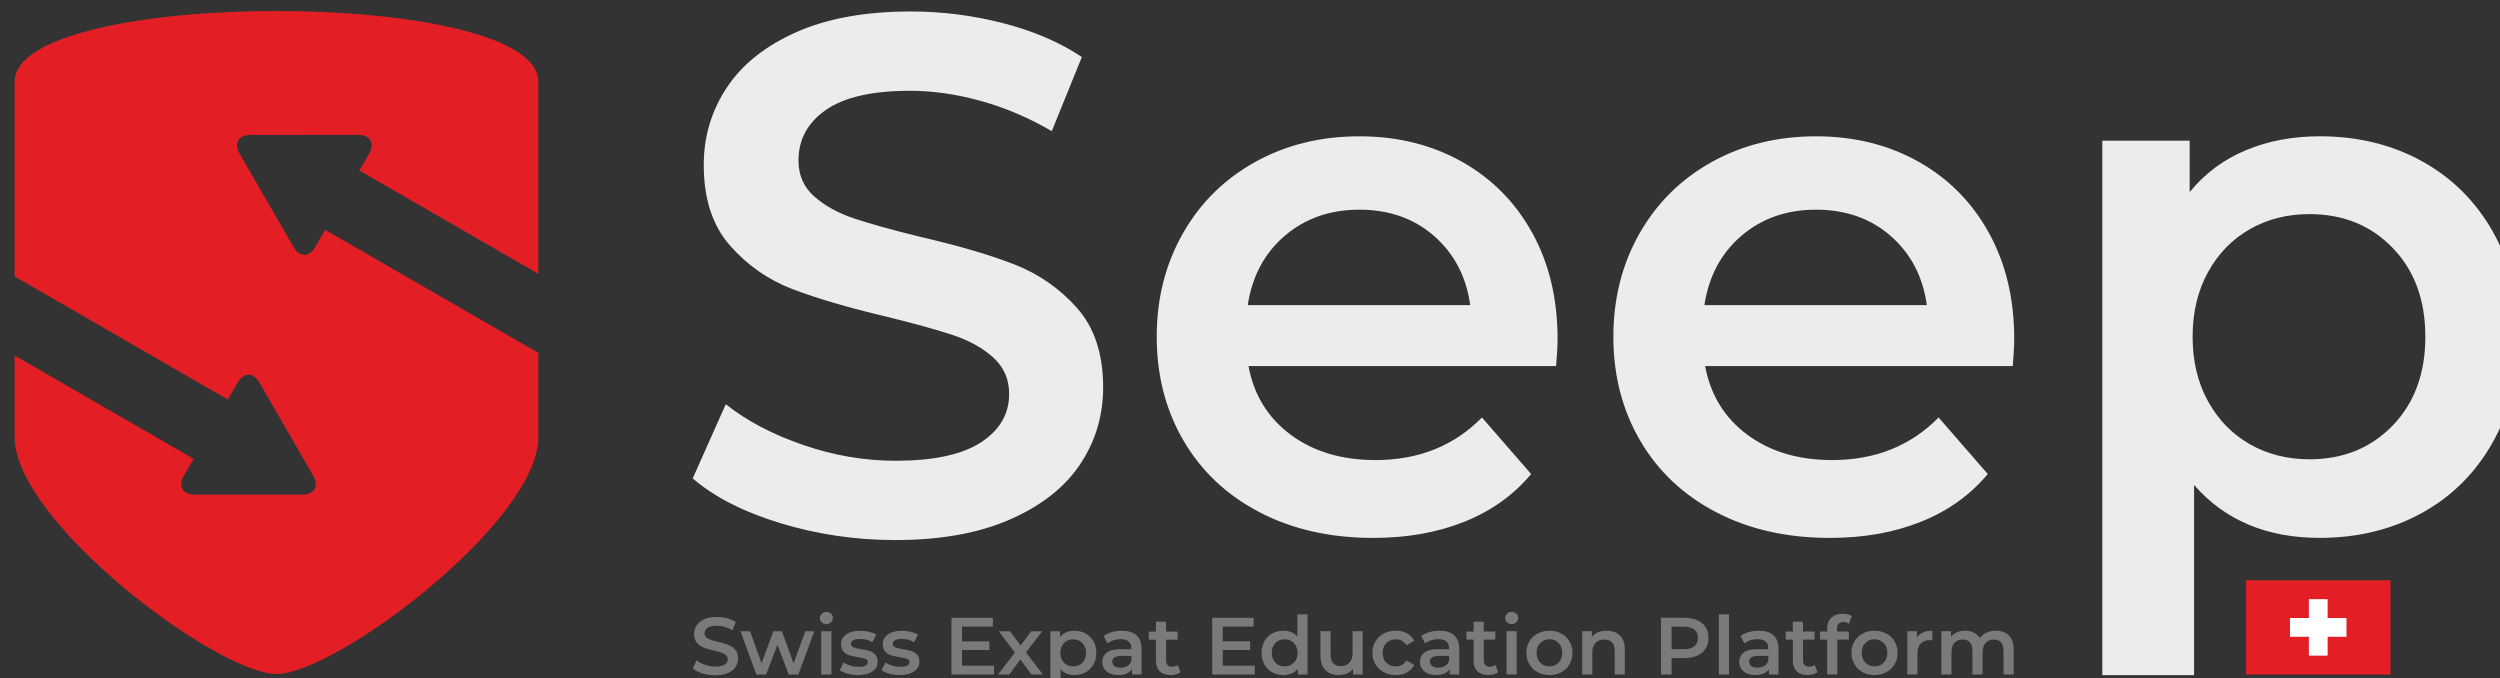
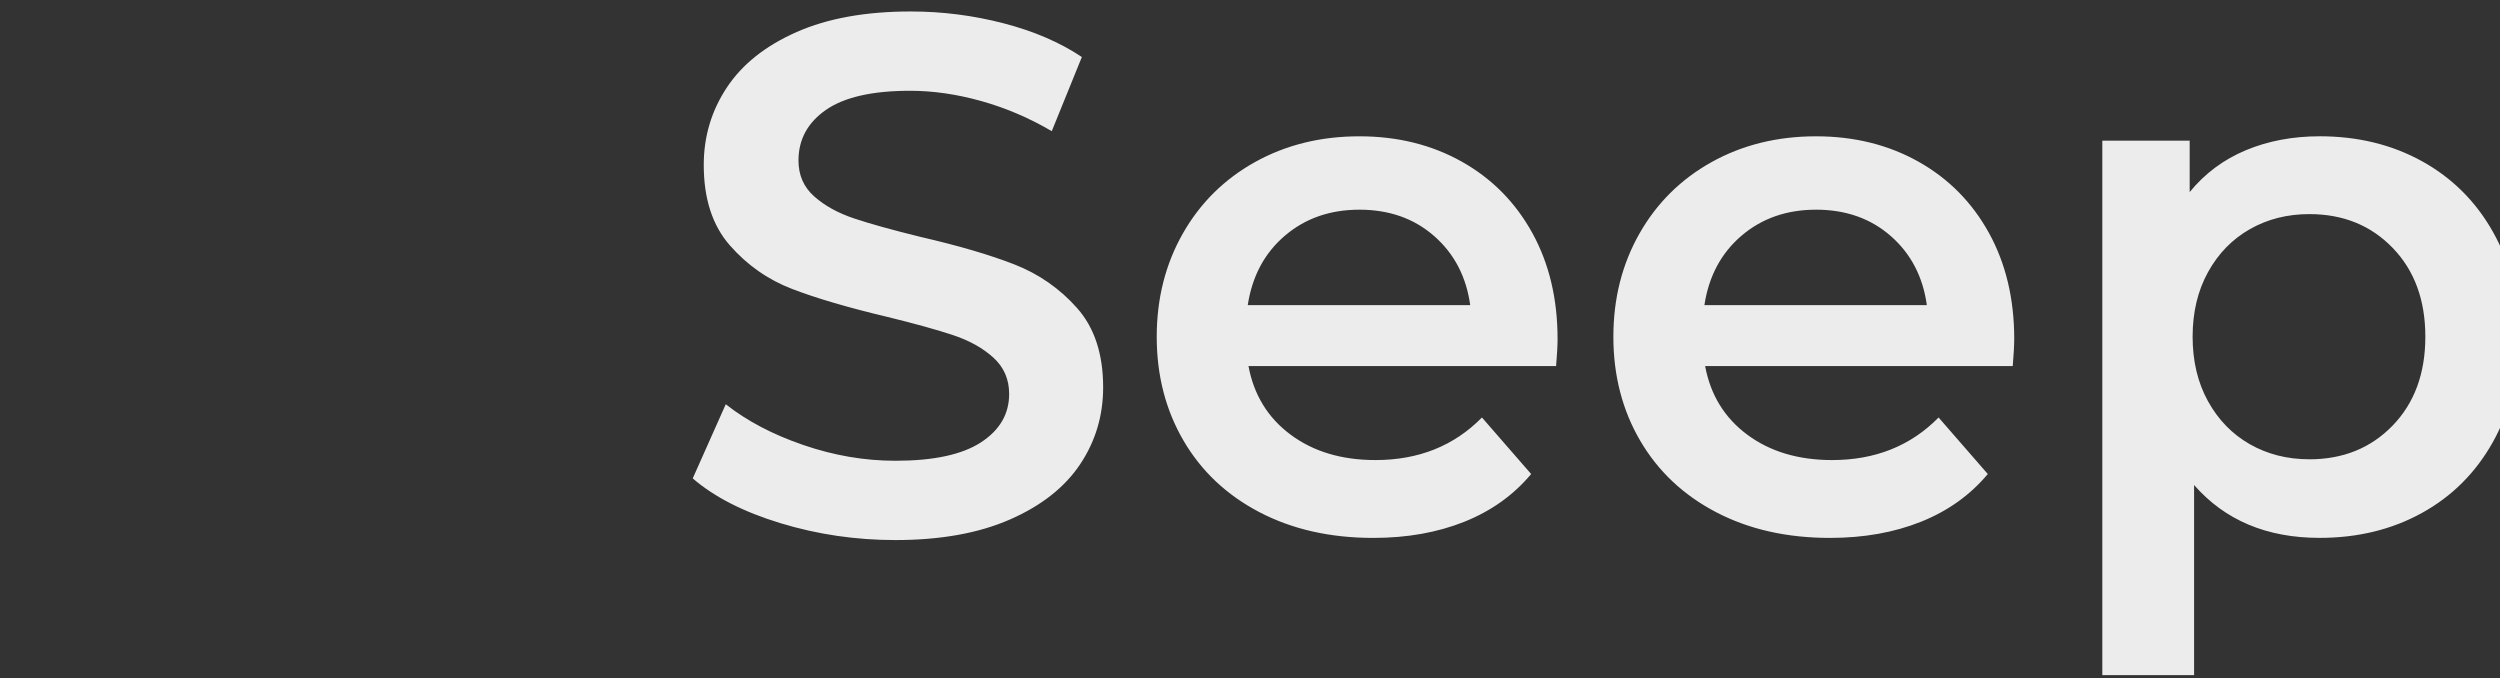
<svg xmlns="http://www.w3.org/2000/svg" xmlns:ns1="http://www.inkscape.org/namespaces/inkscape" xmlns:ns2="http://sodipodi.sourceforge.net/DTD/sodipodi-0.dtd" width="39.617mm" height="10.746mm" viewBox="0 0 39.617 10.746" version="1.1" id="svg3833" ns1:version="0.92.4 (5da689c313, 2019-01-14)" ns2:docname="drawing.svg">
  <rect x="0" y="0" width="39.617" height="10.746" fill="#333333" stroke="none" />
  <defs id="defs3827" />
  <ns2:namedview id="base" pagecolor="#ffffff" bordercolor="#666666" borderopacity="1.0" ns1:pageopacity="0.0" ns1:pageshadow="2" ns1:zoom="0.39585237" ns1:cx="-247.24291" ns1:cy="829.29401" ns1:document-units="mm" ns1:current-layer="layer1" showgrid="false" ns1:window-width="1920" ns1:window-height="1012" ns1:window-x="0" ns1:window-y="0" ns1:window-maximized="1" fit-margin-top="0" fit-margin-left="0" fit-margin-right="0" fit-margin-bottom="0" />
  <g ns1:label="Layer 1" ns1:groupmode="layer" id="layer1" transform="translate(-6.4488395e-7,-286.254)">
    <g transform="matrix(0.265,0,0,0.265,-147.25,175.557)" id="Layer1006">
      <path ns1:connector-curvature="0" id="path46" style="fill:#ececec;fill-rule:evenodd" d="m 609.202,450.02 c -2.371,0 -4.661,-0.337 -6.871,-1.01 -2.21,-0.673 -3.958,-1.566 -5.246,-2.678 l 1.976,-4.434 c 1.259,0.995 2.802,1.807 4.632,2.436 1.829,0.629 3.666,0.944 5.51,0.944 2.283,0 3.988,-0.366 5.114,-1.098 1.127,-0.732 1.69,-1.697 1.69,-2.897 0,-0.878 -0.315,-1.603 -0.944,-2.173 -0.629,-0.571 -1.427,-1.017 -2.393,-1.339 -0.966,-0.322 -2.283,-0.688 -3.951,-1.097 -2.341,-0.556 -4.237,-1.112 -5.685,-1.668 -1.449,-0.556 -2.693,-1.427 -3.732,-2.612 -1.039,-1.185 -1.558,-2.788 -1.558,-4.807 0,-1.698 0.461,-3.241 1.383,-4.632 0.922,-1.39 2.312,-2.495 4.171,-3.315 1.858,-0.82 4.134,-1.229 6.827,-1.229 1.873,0 3.717,0.234 5.532,0.703 1.815,0.468 3.38,1.141 4.698,2.02 l -1.8,4.434 c -1.347,-0.79 -2.751,-1.39 -4.215,-1.8 -1.463,-0.41 -2.883,-0.615 -4.258,-0.615 -2.254,0 -3.929,0.38 -5.027,1.141 -1.098,0.761 -1.646,1.771 -1.646,3.029 0,0.878 0.315,1.595 0.944,2.151 0.629,0.556 1.427,0.995 2.393,1.317 0.966,0.322 2.283,0.688 3.951,1.098 2.283,0.527 4.156,1.075 5.619,1.646 1.463,0.571 2.715,1.442 3.754,2.612 1.039,1.171 1.558,2.751 1.558,4.741 0,1.698 -0.461,3.234 -1.383,4.61 -0.922,1.376 -2.319,2.473 -4.192,3.293 -1.873,0.82 -4.156,1.229 -6.849,1.229 z m 39.6,-12.029 c 0,0.381 -0.029,0.922 -0.088,1.625 h -18.395 c 0.322,1.727 1.163,3.095 2.524,4.105 1.361,1.01 3.051,1.515 5.071,1.515 2.576,0 4.698,-0.849 6.366,-2.546 l 2.942,3.381 c -1.054,1.259 -2.385,2.21 -3.995,2.854 -1.61,0.644 -3.425,0.966 -5.444,0.966 -2.576,0 -4.844,-0.512 -6.805,-1.537 -1.961,-1.024 -3.476,-2.451 -4.544,-4.28 -1.068,-1.829 -1.602,-3.9 -1.602,-6.212 0,-2.283 0.52,-4.339 1.558,-6.168 1.039,-1.829 2.481,-3.256 4.324,-4.281 1.844,-1.024 3.922,-1.537 6.234,-1.537 2.283,0 4.324,0.505 6.125,1.515 1.8,1.01 3.205,2.429 4.215,4.258 1.01,1.829 1.514,3.944 1.514,6.344 z m -11.854,-7.727 c -1.756,0 -3.241,0.52 -4.456,1.558 -1.215,1.039 -1.954,2.422 -2.217,4.149 h 13.303 c -0.234,-1.697 -0.951,-3.073 -2.151,-4.127 -1.2,-1.054 -2.693,-1.581 -4.478,-1.581 z m 39.161,7.727 c 0,0.381 -0.029,0.922 -0.088,1.625 h -18.395 c 0.322,1.727 1.163,3.095 2.524,4.105 1.361,1.01 3.051,1.515 5.071,1.515 2.576,0 4.698,-0.849 6.366,-2.546 l 2.942,3.381 c -1.054,1.259 -2.385,2.21 -3.995,2.854 -1.61,0.644 -3.425,0.966 -5.444,0.966 -2.576,0 -4.844,-0.512 -6.805,-1.537 -1.961,-1.024 -3.475,-2.451 -4.544,-4.28 -1.068,-1.829 -1.602,-3.9 -1.602,-6.212 0,-2.283 0.52,-4.339 1.558,-6.168 1.039,-1.829 2.481,-3.256 4.324,-4.281 1.844,-1.024 3.922,-1.537 6.234,-1.537 2.283,0 4.324,0.505 6.125,1.515 1.8,1.01 3.205,2.429 4.215,4.258 1.01,1.829 1.515,3.944 1.515,6.344 z m -11.854,-7.727 c -1.756,0 -3.241,0.52 -4.456,1.558 -1.215,1.039 -1.954,2.422 -2.217,4.149 h 13.302 c -0.234,-1.697 -0.951,-3.073 -2.151,-4.127 -1.2,-1.054 -2.693,-1.581 -4.478,-1.581 z m 30.117,-4.39 c 2.283,0 4.324,0.498 6.124,1.493 1.8,0.995 3.212,2.4 4.236,4.215 1.024,1.815 1.537,3.907 1.537,6.278 0,2.371 -0.512,4.471 -1.537,6.3 -1.024,1.829 -2.436,3.241 -4.236,4.236 -1.8,0.995 -3.841,1.493 -6.124,1.493 -3.161,0 -5.664,-1.054 -7.507,-3.161 v 11.371 h -5.488 v -31.961 h 5.224 v 3.073 c 0.907,-1.112 2.027,-1.946 3.358,-2.502 1.332,-0.556 2.803,-0.834 4.412,-0.834 z m -0.615,19.317 c 2.02,0 3.68,-0.673 4.983,-2.019 1.302,-1.346 1.954,-3.117 1.954,-5.312 0,-2.195 -0.651,-3.966 -1.954,-5.312 -1.302,-1.347 -2.963,-2.02 -4.983,-2.02 -1.317,0 -2.502,0.3 -3.556,0.9 -1.054,0.6 -1.888,1.456 -2.502,2.568 -0.615,1.112 -0.922,2.4 -0.922,3.863 0,1.463 0.307,2.751 0.922,3.863 0.615,1.112 1.449,1.968 2.502,2.568 1.054,0.6 2.239,0.9 3.556,0.9 z" />
-       <path ns1:connector-curvature="0" id="path48" style="fill:#7b7a7b;fill-rule:evenodd" d="m 598.431,458.107 c -0.262,0 -0.514,-0.037 -0.758,-0.111 -0.244,-0.074 -0.437,-0.173 -0.579,-0.296 l 0.218,-0.489 c 0.139,0.11 0.309,0.2 0.511,0.269 0.202,0.069 0.405,0.104 0.608,0.104 0.252,0 0.44,-0.04 0.564,-0.121 0.124,-0.081 0.186,-0.187 0.186,-0.32 0,-0.097 -0.035,-0.177 -0.104,-0.24 -0.07,-0.063 -0.158,-0.112 -0.264,-0.148 -0.107,-0.036 -0.252,-0.076 -0.436,-0.121 -0.258,-0.061 -0.467,-0.123 -0.627,-0.184 -0.16,-0.061 -0.297,-0.157 -0.412,-0.288 -0.115,-0.131 -0.172,-0.308 -0.172,-0.53 0,-0.187 0.051,-0.358 0.152,-0.511 0.102,-0.153 0.255,-0.275 0.46,-0.366 0.205,-0.09 0.456,-0.136 0.753,-0.136 0.207,0 0.41,0.026 0.61,0.078 0.2,0.052 0.373,0.126 0.518,0.223 l -0.199,0.489 c -0.148,-0.087 -0.304,-0.153 -0.465,-0.199 -0.162,-0.045 -0.318,-0.068 -0.47,-0.068 -0.249,0 -0.434,0.042 -0.555,0.126 -0.121,0.084 -0.182,0.195 -0.182,0.334 0,0.097 0.035,0.176 0.104,0.238 0.07,0.061 0.157,0.11 0.264,0.145 0.107,0.036 0.252,0.076 0.436,0.121 0.252,0.058 0.459,0.118 0.62,0.182 0.161,0.063 0.299,0.159 0.414,0.288 0.115,0.129 0.172,0.304 0.172,0.523 0,0.187 -0.051,0.357 -0.153,0.509 -0.102,0.152 -0.256,0.273 -0.463,0.363 -0.207,0.09 -0.459,0.136 -0.756,0.136 z m 5.925,-2.635 -0.954,2.587 h -0.581 l -0.669,-1.783 -0.678,1.783 h -0.581 l -0.95,-2.587 h 0.572 l 0.683,1.909 0.712,-1.909 h 0.508 l 0.698,1.919 0.702,-1.919 z m 0.417,0 h 0.606 v 2.587 h -0.606 z m 0.305,-0.426 c -0.11,0 -0.202,-0.035 -0.276,-0.104 -0.074,-0.07 -0.111,-0.156 -0.111,-0.259 0,-0.103 0.037,-0.19 0.111,-0.259 0.074,-0.069 0.166,-0.104 0.276,-0.104 0.11,0 0.202,0.033 0.276,0.099 0.074,0.066 0.111,0.149 0.111,0.249 0,0.107 -0.036,0.196 -0.109,0.269 -0.073,0.073 -0.166,0.109 -0.279,0.109 z m 1.894,3.047 c -0.21,0 -0.415,-0.027 -0.615,-0.082 -0.2,-0.055 -0.36,-0.124 -0.48,-0.208 l 0.232,-0.46 c 0.116,0.077 0.256,0.14 0.419,0.187 0.163,0.047 0.324,0.07 0.482,0.07 0.362,0 0.543,-0.095 0.543,-0.286 0,-0.09 -0.046,-0.153 -0.138,-0.189 -0.092,-0.036 -0.24,-0.07 -0.443,-0.102 -0.213,-0.032 -0.387,-0.069 -0.521,-0.111 -0.134,-0.042 -0.25,-0.116 -0.349,-0.221 -0.099,-0.105 -0.148,-0.251 -0.148,-0.439 0,-0.245 0.103,-0.442 0.308,-0.588 0.205,-0.147 0.482,-0.221 0.831,-0.221 0.178,0 0.355,0.02 0.533,0.061 0.178,0.04 0.323,0.094 0.436,0.162 l -0.232,0.46 c -0.22,-0.129 -0.467,-0.194 -0.741,-0.194 -0.177,0 -0.312,0.027 -0.405,0.08 -0.092,0.053 -0.138,0.124 -0.138,0.211 0,0.097 0.049,0.166 0.148,0.206 0.098,0.041 0.251,0.079 0.458,0.114 0.207,0.032 0.376,0.069 0.509,0.111 0.132,0.042 0.246,0.113 0.342,0.213 0.095,0.1 0.143,0.242 0.143,0.426 0,0.242 -0.105,0.436 -0.315,0.581 -0.21,0.145 -0.496,0.218 -0.858,0.218 z m 2.495,0 c -0.21,0 -0.415,-0.027 -0.615,-0.082 -0.201,-0.055 -0.36,-0.124 -0.48,-0.208 l 0.233,-0.46 c 0.116,0.077 0.256,0.14 0.419,0.187 0.163,0.047 0.324,0.07 0.482,0.07 0.362,0 0.543,-0.095 0.543,-0.286 0,-0.09 -0.046,-0.153 -0.138,-0.189 -0.092,-0.036 -0.24,-0.07 -0.443,-0.102 -0.213,-0.032 -0.387,-0.069 -0.521,-0.111 -0.134,-0.042 -0.25,-0.116 -0.349,-0.221 -0.099,-0.105 -0.148,-0.251 -0.148,-0.439 0,-0.245 0.103,-0.442 0.308,-0.588 0.205,-0.147 0.482,-0.221 0.831,-0.221 0.178,0 0.355,0.02 0.533,0.061 0.178,0.04 0.323,0.094 0.436,0.162 l -0.232,0.46 c -0.22,-0.129 -0.467,-0.194 -0.741,-0.194 -0.177,0 -0.312,0.027 -0.405,0.08 -0.092,0.053 -0.138,0.124 -0.138,0.211 0,0.097 0.049,0.166 0.148,0.206 0.098,0.041 0.251,0.079 0.458,0.114 0.207,0.032 0.376,0.069 0.508,0.111 0.132,0.042 0.246,0.113 0.342,0.213 0.095,0.1 0.143,0.242 0.143,0.426 0,0.242 -0.105,0.436 -0.315,0.581 -0.21,0.145 -0.496,0.218 -0.858,0.218 z m 5.634,-0.562 v 0.528 h -2.543 v -3.391 h 2.475 v 0.528 h -1.845 v 0.882 h 1.637 v 0.518 h -1.637 v 0.935 z m 2.243,0.528 -0.664,-0.896 -0.669,0.896 h -0.668 l 1.008,-1.313 -0.964,-1.274 h 0.673 l 0.635,0.848 0.635,-0.848 h 0.654 l -0.969,1.264 1.013,1.323 z m 2.563,-2.616 c 0.252,0 0.477,0.055 0.676,0.165 0.199,0.11 0.354,0.265 0.467,0.465 0.113,0.2 0.17,0.431 0.17,0.693 0,0.262 -0.056,0.493 -0.17,0.695 -0.113,0.202 -0.269,0.358 -0.467,0.468 -0.199,0.11 -0.424,0.165 -0.676,0.165 -0.349,0 -0.625,-0.117 -0.828,-0.349 v 1.255 h -0.606 v -3.527 h 0.577 v 0.339 c 0.1,-0.123 0.224,-0.215 0.37,-0.276 0.147,-0.061 0.309,-0.092 0.487,-0.092 z m -0.068,2.132 c 0.223,0 0.406,-0.074 0.55,-0.223 0.144,-0.148 0.216,-0.344 0.216,-0.586 0,-0.242 -0.072,-0.438 -0.216,-0.586 -0.144,-0.149 -0.327,-0.223 -0.55,-0.223 -0.145,0 -0.276,0.033 -0.393,0.099 -0.116,0.066 -0.208,0.161 -0.276,0.283 -0.068,0.123 -0.102,0.265 -0.102,0.426 0,0.162 0.034,0.304 0.102,0.426 0.068,0.123 0.16,0.217 0.276,0.283 0.117,0.066 0.247,0.099 0.393,0.099 z m 2.911,-2.132 c 0.381,0 0.672,0.091 0.874,0.274 0.202,0.182 0.303,0.458 0.303,0.826 v 1.516 h -0.572 v -0.315 c -0.074,0.113 -0.18,0.2 -0.317,0.259 -0.138,0.06 -0.303,0.09 -0.497,0.09 -0.194,0 -0.363,-0.033 -0.509,-0.099 -0.145,-0.066 -0.257,-0.158 -0.337,-0.276 -0.079,-0.118 -0.119,-0.251 -0.119,-0.4 0,-0.233 0.086,-0.419 0.259,-0.56 0.173,-0.14 0.445,-0.211 0.816,-0.211 h 0.668 v -0.039 c 0,-0.181 -0.054,-0.32 -0.162,-0.417 -0.108,-0.097 -0.269,-0.145 -0.482,-0.145 -0.145,0 -0.288,0.023 -0.429,0.068 -0.141,0.045 -0.259,0.108 -0.356,0.189 l -0.237,-0.441 c 0.136,-0.103 0.299,-0.182 0.489,-0.237 0.191,-0.055 0.393,-0.083 0.606,-0.083 z m -0.083,2.209 c 0.152,0 0.287,-0.035 0.405,-0.104 0.118,-0.069 0.201,-0.169 0.249,-0.298 v -0.3 h -0.625 c -0.349,0 -0.523,0.115 -0.523,0.344 0,0.11 0.044,0.197 0.131,0.262 0.087,0.065 0.208,0.097 0.363,0.097 z m 3.59,0.266 c -0.071,0.058 -0.157,0.102 -0.259,0.131 -0.102,0.029 -0.209,0.044 -0.322,0.044 -0.284,0 -0.504,-0.074 -0.659,-0.223 -0.155,-0.149 -0.233,-0.365 -0.233,-0.649 v -1.245 h -0.426 v -0.484 h 0.426 v -0.591 h 0.606 v 0.591 h 0.693 v 0.484 H 625.39 v 1.231 c 0,0.126 0.031,0.222 0.092,0.288 0.061,0.066 0.15,0.099 0.267,0.099 0.136,0 0.249,-0.035 0.339,-0.107 z m 4.438,-0.388 v 0.528 h -2.544 v -3.391 h 2.475 v 0.528 h -1.846 v 0.882 h 1.638 v 0.518 h -1.638 v 0.935 z m 3.154,-3.067 v 3.595 h -0.581 v -0.334 c -0.1,0.123 -0.224,0.215 -0.371,0.276 -0.147,0.061 -0.309,0.092 -0.487,0.092 -0.249,0 -0.472,-0.055 -0.671,-0.165 -0.199,-0.11 -0.355,-0.266 -0.468,-0.468 -0.113,-0.202 -0.17,-0.433 -0.17,-0.695 0,-0.262 0.057,-0.493 0.17,-0.693 0.113,-0.2 0.269,-0.355 0.468,-0.465 0.198,-0.11 0.422,-0.165 0.671,-0.165 0.171,0 0.328,0.029 0.47,0.087 0.142,0.058 0.263,0.145 0.363,0.262 v -1.327 z m -1.366,3.11 c 0.145,0 0.276,-0.033 0.392,-0.099 0.117,-0.066 0.208,-0.161 0.276,-0.283 0.068,-0.123 0.102,-0.265 0.102,-0.426 0,-0.162 -0.034,-0.304 -0.102,-0.426 -0.068,-0.123 -0.16,-0.217 -0.276,-0.283 -0.116,-0.066 -0.247,-0.099 -0.392,-0.099 -0.145,0 -0.276,0.033 -0.392,0.099 -0.116,0.066 -0.208,0.161 -0.276,0.283 -0.068,0.123 -0.102,0.265 -0.102,0.426 0,0.162 0.034,0.304 0.102,0.426 0.068,0.123 0.16,0.217 0.276,0.283 0.116,0.066 0.247,0.099 0.392,0.099 z m 4.665,-2.103 v 2.587 h -0.577 v -0.329 c -0.097,0.116 -0.218,0.206 -0.363,0.269 -0.145,0.063 -0.302,0.095 -0.47,0.095 -0.346,0 -0.618,-0.096 -0.816,-0.288 -0.199,-0.192 -0.298,-0.477 -0.298,-0.855 v -1.478 h 0.606 v 1.395 c 0,0.233 0.052,0.406 0.158,0.521 0.105,0.115 0.254,0.172 0.448,0.172 0.216,0 0.388,-0.067 0.516,-0.201 0.128,-0.134 0.191,-0.327 0.191,-0.579 v -1.308 z m 1.981,2.621 c -0.268,0 -0.508,-0.057 -0.722,-0.17 -0.213,-0.113 -0.38,-0.271 -0.499,-0.472 -0.12,-0.202 -0.179,-0.43 -0.179,-0.685 0,-0.255 0.06,-0.483 0.179,-0.683 0.119,-0.2 0.285,-0.357 0.496,-0.47 0.212,-0.113 0.453,-0.17 0.724,-0.17 0.255,0 0.479,0.052 0.671,0.155 0.192,0.103 0.337,0.252 0.434,0.446 l -0.465,0.271 c -0.074,-0.12 -0.167,-0.209 -0.278,-0.269 -0.111,-0.06 -0.234,-0.089 -0.366,-0.089 -0.226,0 -0.413,0.073 -0.562,0.221 -0.148,0.147 -0.223,0.343 -0.223,0.589 0,0.245 0.073,0.442 0.22,0.589 0.147,0.147 0.335,0.221 0.564,0.221 0.132,0 0.255,-0.03 0.366,-0.09 0.111,-0.06 0.204,-0.149 0.278,-0.269 l 0.465,0.271 c -0.1,0.194 -0.246,0.343 -0.439,0.448 -0.192,0.105 -0.414,0.158 -0.666,0.158 z m 2.616,-2.65 c 0.381,0 0.672,0.091 0.874,0.274 0.202,0.182 0.303,0.458 0.303,0.826 v 1.516 h -0.572 v -0.315 c -0.074,0.113 -0.18,0.2 -0.317,0.259 -0.138,0.06 -0.303,0.09 -0.497,0.09 -0.194,0 -0.363,-0.033 -0.509,-0.099 -0.145,-0.066 -0.257,-0.158 -0.337,-0.276 -0.079,-0.118 -0.119,-0.251 -0.119,-0.4 0,-0.233 0.086,-0.419 0.259,-0.56 0.173,-0.14 0.445,-0.211 0.816,-0.211 h 0.668 v -0.039 c 0,-0.181 -0.054,-0.32 -0.162,-0.417 -0.108,-0.097 -0.269,-0.145 -0.482,-0.145 -0.145,0 -0.288,0.023 -0.429,0.068 -0.141,0.045 -0.259,0.108 -0.356,0.189 l -0.237,-0.441 c 0.136,-0.103 0.299,-0.182 0.489,-0.237 0.191,-0.055 0.393,-0.083 0.606,-0.083 z m -0.083,2.209 c 0.152,0 0.287,-0.035 0.405,-0.104 0.118,-0.069 0.201,-0.169 0.249,-0.298 v -0.3 h -0.625 c -0.349,0 -0.523,0.115 -0.523,0.344 0,0.11 0.044,0.197 0.131,0.262 0.087,0.065 0.208,0.097 0.363,0.097 z m 3.59,0.266 c -0.071,0.058 -0.157,0.102 -0.259,0.131 -0.102,0.029 -0.209,0.044 -0.322,0.044 -0.284,0 -0.504,-0.074 -0.659,-0.223 -0.155,-0.149 -0.232,-0.365 -0.232,-0.649 v -1.245 h -0.426 v -0.484 h 0.426 v -0.591 h 0.606 v 0.591 h 0.693 v 0.484 h -0.693 v 1.231 c 0,0.126 0.031,0.222 0.092,0.288 0.061,0.066 0.15,0.099 0.267,0.099 0.136,0 0.249,-0.035 0.339,-0.107 z m 0.499,-2.446 h 0.606 v 2.587 h -0.606 z m 0.305,-0.426 c -0.11,0 -0.202,-0.035 -0.276,-0.104 -0.074,-0.07 -0.111,-0.156 -0.111,-0.259 0,-0.103 0.037,-0.19 0.111,-0.259 0.074,-0.069 0.166,-0.104 0.276,-0.104 0.11,0 0.202,0.033 0.276,0.099 0.074,0.066 0.111,0.149 0.111,0.249 0,0.107 -0.036,0.196 -0.109,0.269 -0.073,0.073 -0.166,0.109 -0.279,0.109 z m 2.257,3.047 c -0.262,0 -0.497,-0.057 -0.707,-0.17 -0.21,-0.113 -0.374,-0.271 -0.492,-0.472 -0.118,-0.202 -0.177,-0.43 -0.177,-0.685 0,-0.255 0.059,-0.483 0.177,-0.683 0.118,-0.2 0.282,-0.357 0.492,-0.47 0.21,-0.113 0.446,-0.17 0.707,-0.17 0.265,0 0.502,0.057 0.712,0.17 0.21,0.113 0.374,0.27 0.492,0.47 0.118,0.2 0.177,0.428 0.177,0.683 0,0.255 -0.059,0.484 -0.177,0.685 -0.118,0.202 -0.282,0.359 -0.492,0.472 -0.21,0.113 -0.447,0.17 -0.712,0.17 z m 0,-0.518 c 0.223,0 0.407,-0.074 0.552,-0.223 0.145,-0.148 0.218,-0.344 0.218,-0.586 0,-0.242 -0.073,-0.438 -0.218,-0.586 -0.145,-0.149 -0.329,-0.223 -0.552,-0.223 -0.223,0 -0.406,0.074 -0.55,0.223 -0.144,0.148 -0.215,0.344 -0.215,0.586 0,0.242 0.072,0.438 0.215,0.586 0.144,0.148 0.327,0.223 0.55,0.223 z m 3.43,-2.132 c 0.326,0 0.588,0.096 0.785,0.286 0.197,0.19 0.296,0.473 0.296,0.848 v 1.482 h -0.606 v -1.405 c 0,-0.226 -0.053,-0.397 -0.16,-0.511 -0.106,-0.115 -0.259,-0.172 -0.456,-0.172 -0.223,0 -0.399,0.067 -0.528,0.201 -0.129,0.134 -0.194,0.327 -0.194,0.579 v 1.308 h -0.606 v -2.587 h 0.577 v 0.334 c 0.1,-0.119 0.226,-0.21 0.378,-0.271 0.152,-0.061 0.323,-0.092 0.514,-0.092 z m 4.641,-0.775 c 0.294,0 0.55,0.049 0.768,0.145 0.218,0.097 0.385,0.235 0.501,0.416 0.116,0.181 0.174,0.396 0.174,0.644 0,0.245 -0.058,0.46 -0.174,0.642 -0.116,0.183 -0.283,0.322 -0.501,0.419 -0.218,0.097 -0.474,0.145 -0.768,0.145 h -0.765 v 0.979 h -0.63 v -3.391 z m -0.029,1.88 c 0.274,0 0.483,-0.058 0.625,-0.174 0.142,-0.116 0.213,-0.283 0.213,-0.499 0,-0.216 -0.071,-0.383 -0.213,-0.499 -0.142,-0.116 -0.35,-0.174 -0.625,-0.174 h -0.737 v 1.347 z m 18.66,-1.105 c 0.326,0 0.585,0.095 0.775,0.283 0.191,0.189 0.286,0.472 0.286,0.85 v 1.482 h -0.606 v -1.405 c 0,-0.226 -0.05,-0.397 -0.15,-0.511 -0.1,-0.115 -0.244,-0.172 -0.431,-0.172 -0.203,0 -0.366,0.067 -0.489,0.201 -0.123,0.134 -0.184,0.325 -0.184,0.574 v 1.313 h -0.606 v -1.405 c 0,-0.226 -0.05,-0.397 -0.15,-0.511 -0.1,-0.115 -0.244,-0.172 -0.431,-0.172 -0.207,0 -0.37,0.066 -0.491,0.199 -0.121,0.132 -0.182,0.325 -0.182,0.577 v 1.313 h -0.606 v -2.587 h 0.577 v 0.329 c 0.097,-0.116 0.218,-0.205 0.363,-0.266 0.145,-0.061 0.307,-0.092 0.484,-0.092 0.194,0 0.366,0.037 0.516,0.109 0.15,0.072 0.269,0.18 0.356,0.322 0.107,-0.136 0.244,-0.241 0.412,-0.317 0.168,-0.076 0.353,-0.114 0.557,-0.114 z m -16.568,-0.979 h 0.606 v 3.595 h -0.606 z m 2.389,0.979 c 0.381,0 0.672,0.091 0.874,0.274 0.202,0.182 0.303,0.458 0.303,0.826 v 1.516 h -0.572 v -0.315 c -0.074,0.113 -0.18,0.2 -0.317,0.259 -0.138,0.06 -0.303,0.09 -0.497,0.09 -0.194,0 -0.363,-0.033 -0.509,-0.099 -0.145,-0.066 -0.257,-0.158 -0.336,-0.276 -0.079,-0.118 -0.119,-0.251 -0.119,-0.4 0,-0.233 0.086,-0.419 0.259,-0.56 0.173,-0.14 0.445,-0.211 0.816,-0.211 h 0.668 v -0.039 c 0,-0.181 -0.054,-0.32 -0.162,-0.417 -0.108,-0.097 -0.269,-0.145 -0.482,-0.145 -0.145,0 -0.288,0.023 -0.429,0.068 -0.141,0.045 -0.259,0.108 -0.356,0.189 l -0.237,-0.441 c 0.136,-0.103 0.299,-0.182 0.489,-0.237 0.191,-0.055 0.393,-0.083 0.606,-0.083 z m -0.083,2.209 c 0.152,0 0.287,-0.035 0.405,-0.104 0.118,-0.069 0.201,-0.169 0.249,-0.298 v -0.3 h -0.625 c -0.349,0 -0.523,0.115 -0.523,0.344 0,0.11 0.044,0.197 0.131,0.262 0.087,0.065 0.208,0.097 0.363,0.097 z m 3.59,0.266 c -0.071,0.058 -0.157,0.102 -0.259,0.131 -0.102,0.029 -0.209,0.044 -0.322,0.044 -0.284,0 -0.504,-0.074 -0.659,-0.223 -0.155,-0.149 -0.232,-0.365 -0.232,-0.649 v -1.245 h -0.426 v -0.484 h 0.426 v -0.591 h 0.606 v 0.591 h 0.693 v 0.484 h -0.693 v 1.231 c 0,0.126 0.031,0.222 0.092,0.288 0.061,0.066 0.15,0.099 0.267,0.099 0.136,0 0.249,-0.035 0.339,-0.107 z m 1.55,-2.998 c -0.255,0 -0.383,0.139 -0.383,0.416 v 0.155 h 0.712 v 0.484 h -0.693 v 2.083 h -0.606 v -2.083 h -0.426 v -0.484 h 0.426 v -0.165 c 0,-0.278 0.081,-0.496 0.242,-0.656 0.162,-0.16 0.389,-0.24 0.683,-0.24 0.233,0 0.415,0.047 0.547,0.14 l -0.17,0.456 c -0.103,-0.071 -0.215,-0.107 -0.334,-0.107 z m 1.86,3.173 c -0.262,0 -0.497,-0.057 -0.707,-0.17 -0.21,-0.113 -0.374,-0.271 -0.492,-0.472 -0.118,-0.202 -0.177,-0.43 -0.177,-0.685 0,-0.255 0.059,-0.483 0.177,-0.683 0.118,-0.2 0.282,-0.357 0.492,-0.47 0.21,-0.113 0.446,-0.17 0.707,-0.17 0.265,0 0.502,0.057 0.712,0.17 0.21,0.113 0.374,0.27 0.492,0.47 0.118,0.2 0.177,0.428 0.177,0.683 0,0.255 -0.059,0.484 -0.177,0.685 -0.118,0.202 -0.282,0.359 -0.492,0.472 -0.21,0.113 -0.447,0.17 -0.712,0.17 z m 0,-0.518 c 0.223,0 0.407,-0.074 0.552,-0.223 0.145,-0.148 0.218,-0.344 0.218,-0.586 0,-0.242 -0.072,-0.438 -0.218,-0.586 -0.145,-0.149 -0.329,-0.223 -0.552,-0.223 -0.223,0 -0.406,0.074 -0.55,0.223 -0.144,0.148 -0.215,0.344 -0.215,0.586 0,0.242 0.072,0.438 0.215,0.586 0.144,0.148 0.327,0.223 0.55,0.223 z m 2.538,-1.725 c 0.174,-0.271 0.481,-0.407 0.92,-0.407 v 0.577 c -0.052,-0.01 -0.098,-0.015 -0.14,-0.015 -0.236,0 -0.42,0.069 -0.552,0.206 -0.132,0.137 -0.198,0.335 -0.198,0.594 v 1.255 h -0.606 v -2.587 h 0.577 z" />
      <g id="Layer1007">
-         <path ns1:connector-curvature="0" id="path50" style="fill:#E31E24;fill-rule:evenodd" d="m 689.97,452.425 h 8.64 v 5.633 h -8.64 z" />
-         <path ns1:connector-curvature="0" id="path52" style="fill:#ffffff;fill-rule:evenodd" d="m 693.729,456.931 v -1.128 h -1.128 v -1.121 h 1.128 v -1.129 h 1.121 v 1.129 h 1.129 v 1.121 h -1.129 v 1.128 z" />
-       </g>
-       <path ns1:connector-curvature="0" id="path55" style="fill:#E31E24;fill-rule:evenodd" d="m 556.535,434.257 12.748,7.36 0.588,-1.017 c 0.359,-0.621 0.94,-0.621 1.299,0 l 3.222,5.58 c 0.359,0.621 0.068,1.124 -0.649,1.124 h -6.444 c -0.717,0 -1.008,-0.503 -0.649,-1.124 l 0.587,-1.018 -10.701,-6.178 v 4.887 c 0,5.049 12.105,14.155 15.659,14.155 3.555,0 15.658,-9.105 15.658,-14.155 v -5.043 l -12.748,-7.36 -0.594,1.028 c -0.358,0.622 -0.94,0.622 -1.298,0 l -3.222,-5.58 c -0.359,-0.621 -0.068,-1.124 0.649,-1.124 l 6.444,-8e-4 c 0.717,8e-4 1.008,0.504 0.649,1.125 l -0.581,1.007 10.701,6.178 v -11.49 c 0,-5.638 -31.317,-5.638 -31.317,0 z" />
+         </g>
    </g>
  </g>
</svg>